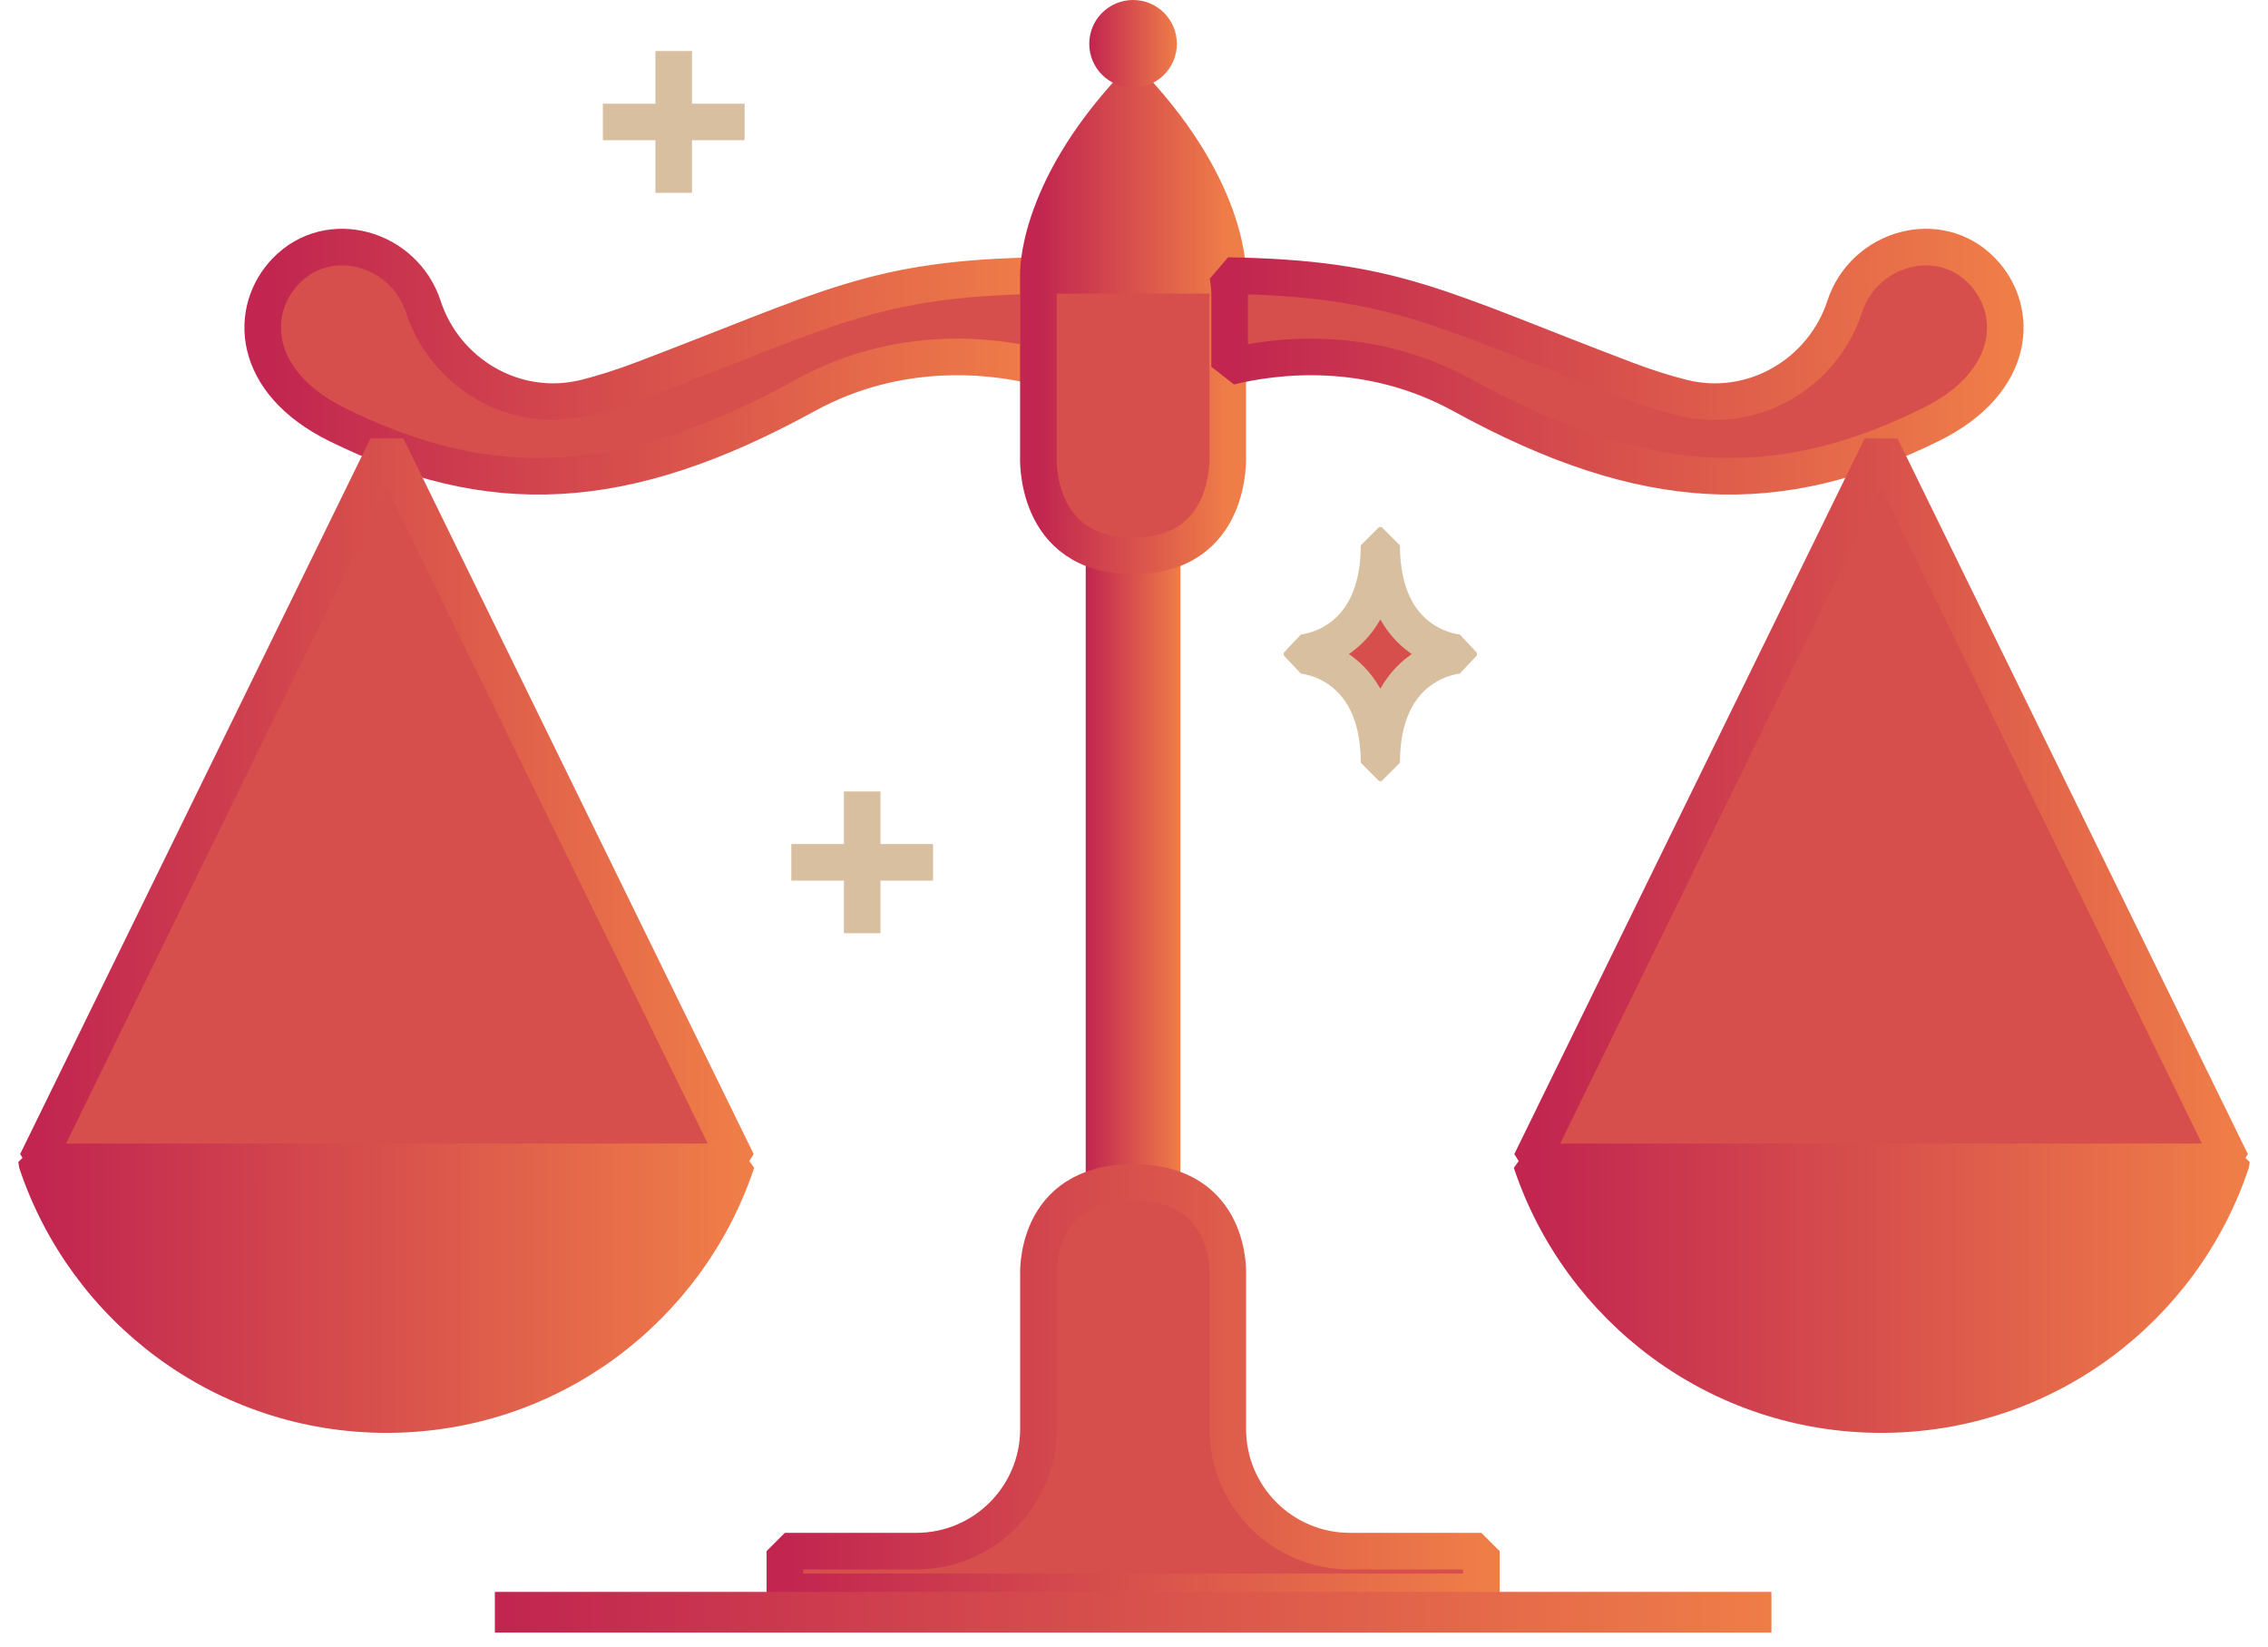
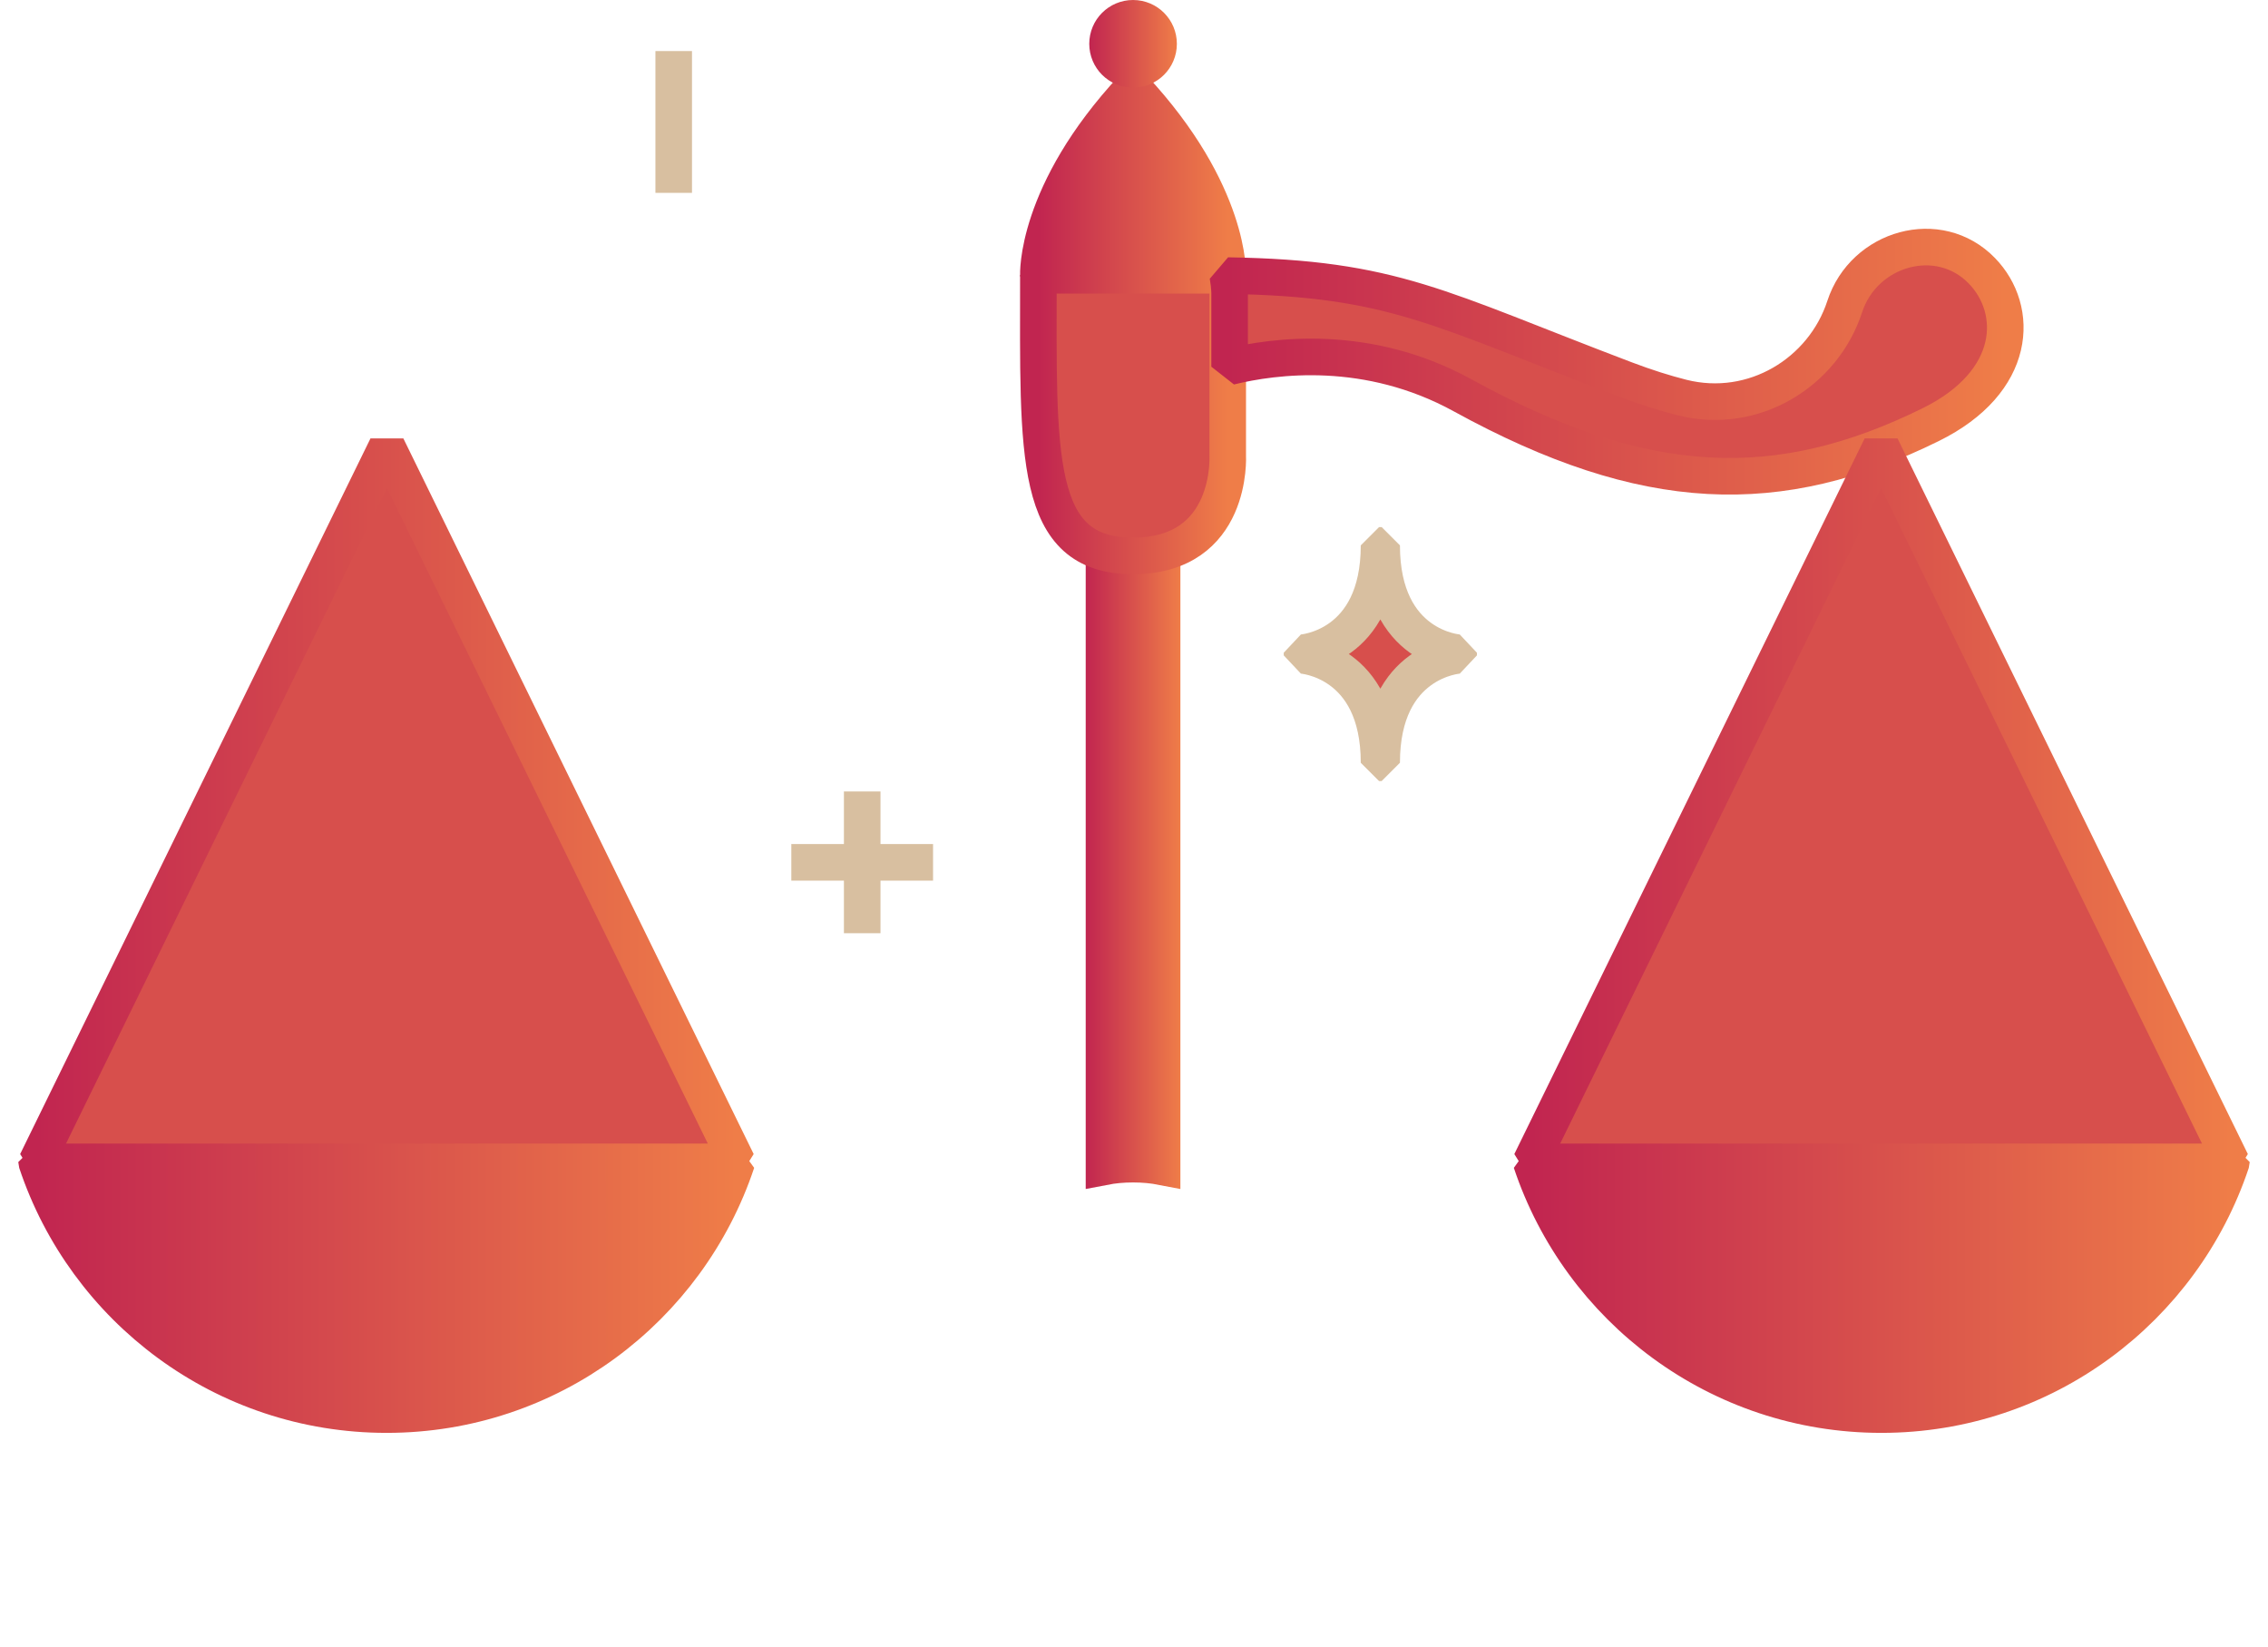
<svg xmlns="http://www.w3.org/2000/svg" width="62" height="45" viewBox="0 0 62 45" fill="none">
  <path d="M18.417 1.895V4.77" stroke="#D8BFA0" stroke-miterlimit="10" stroke-linecap="square" stroke-linejoin="bevel" />
-   <path d="M19.855 3.333H16.98" stroke="#D8BFA0" stroke-miterlimit="10" stroke-linecap="square" stroke-linejoin="bevel" />
  <path d="M35.593 17.911C35.593 17.911 37.699 18.039 37.699 20.846H37.77C37.77 18.04 39.875 17.911 39.875 17.911V17.839C39.875 17.839 37.77 17.712 37.77 14.905H37.699C37.699 17.711 35.593 17.839 35.593 17.839V17.911Z" fill="#D74F4C" stroke="#D8BFA0" stroke-miterlimit="10" stroke-linecap="square" stroke-linejoin="bevel" />
  <path d="M23.57 22.13V25.004" stroke="#D8BFA0" stroke-miterlimit="10" stroke-linecap="square" stroke-linejoin="bevel" />
  <path d="M25.007 23.567H22.132" stroke="#D8BFA0" stroke-miterlimit="10" stroke-linecap="square" stroke-linejoin="bevel" />
  <path d="M30.974 14.456H31.768V31.889C31.526 31.842 31.262 31.816 30.974 31.816C30.687 31.816 30.423 31.842 30.18 31.889V14.456H30.974Z" fill="url(#paint0_linear_83_31326)" stroke="url(#paint1_linear_83_31326)" />
-   <path d="M28.436 7.532C23.892 7.605 22.694 8.425 17.568 10.37C17.003 10.584 16.489 10.745 16.021 10.864C14.063 11.356 12.159 10.184 11.571 8.379C11.046 6.772 8.999 6.187 7.821 7.4C6.788 8.463 6.84 10.433 9.222 11.606C13.364 13.646 17.011 13.553 22.018 10.803C24.609 9.379 27.165 9.722 28.386 10.022V8.052C28.386 8.052 28.377 7.865 28.436 7.532Z" fill="#D74F4C" stroke="url(#paint2_linear_83_31326)" stroke-miterlimit="10" stroke-linecap="square" stroke-linejoin="bevel" />
  <path d="M30.974 2.395C28.281 5.288 28.386 7.524 28.386 7.524H30.974H33.562C33.562 7.524 33.667 5.288 30.974 2.395Z" fill="url(#paint3_linear_83_31326)" stroke="url(#paint4_linear_83_31326)" stroke-miterlimit="10" stroke-linecap="square" stroke-linejoin="bevel" />
-   <path d="M33.562 12.453V7.524H30.974H28.386V12.453C28.386 12.453 28.229 15.192 30.974 15.192C33.718 15.192 33.562 12.453 33.562 12.453Z" fill="#D74F4C" stroke="url(#paint5_linear_83_31326)" stroke-miterlimit="10" stroke-linecap="square" stroke-linejoin="bevel" />
-   <path d="M36.903 42.392C35.059 42.392 33.564 40.898 33.564 39.053V34.865C33.564 34.865 33.72 32.316 30.976 32.316C28.232 32.316 28.388 34.865 28.388 34.865V39.053C28.388 40.897 26.893 42.392 25.049 42.392H21.455V43.505H40.496V42.392H36.903Z" fill="#D74F4C" stroke="url(#paint6_linear_83_31326)" stroke-miterlimit="10" stroke-linecap="square" stroke-linejoin="bevel" />
-   <path d="M14.028 44.118V44.006H47.925V44.118H14.028Z" fill="url(#paint7_linear_83_31326)" stroke="url(#paint8_linear_83_31326)" />
+   <path d="M33.562 12.453V7.524H30.974H28.386C28.386 12.453 28.229 15.192 30.974 15.192C33.718 15.192 33.562 12.453 33.562 12.453Z" fill="#D74F4C" stroke="url(#paint5_linear_83_31326)" stroke-miterlimit="10" stroke-linecap="square" stroke-linejoin="bevel" />
  <path d="M30.974 0.5L30.975 0.5C31.359 0.5 31.672 0.812 31.672 1.198C31.672 1.583 31.36 1.895 30.974 1.895C30.589 1.895 30.277 1.583 30.277 1.198C30.277 0.812 30.589 0.5 30.974 0.5Z" fill="url(#paint9_linear_83_31326)" stroke="url(#paint10_linear_83_31326)" />
  <path d="M10.577 12.201L1 31.76H20.154L10.577 12.201Z" fill="#D74F4C" stroke="url(#paint11_linear_83_31326)" stroke-miterlimit="10" stroke-linecap="square" stroke-linejoin="bevel" />
  <path d="M1 31.759H20.142C18.806 35.768 15.027 38.66 10.569 38.66C6.112 38.66 2.336 35.769 1 31.761V31.759Z" fill="url(#paint12_linear_83_31326)" stroke="url(#paint13_linear_83_31326)" stroke-miterlimit="10" stroke-linecap="square" stroke-linejoin="bevel" />
  <path d="M33.564 7.532C38.108 7.605 39.305 8.425 44.432 10.37C44.996 10.584 45.51 10.745 45.979 10.864C47.936 11.356 49.84 10.184 50.429 8.379C50.953 6.772 53.001 6.187 54.178 7.4C55.211 8.463 55.16 10.433 52.778 11.606C48.636 13.646 44.989 13.553 39.981 10.803C37.39 9.379 34.834 9.722 33.614 10.022V8.052C33.614 8.052 33.622 7.865 33.564 7.532Z" fill="#D74F4C" stroke="url(#paint14_linear_83_31326)" stroke-miterlimit="10" stroke-linecap="square" stroke-linejoin="bevel" />
  <path d="M51.423 12.201L61 31.76H41.846L51.423 12.201Z" fill="#D74F4C" stroke="url(#paint15_linear_83_31326)" stroke-miterlimit="10" stroke-linecap="square" stroke-linejoin="bevel" />
  <path d="M61 31.759H41.858C43.194 35.768 46.974 38.66 51.431 38.66C55.888 38.66 59.664 35.769 61 31.761V31.759Z" fill="url(#paint16_linear_83_31326)" stroke="url(#paint17_linear_83_31326)" stroke-miterlimit="10" stroke-linecap="square" stroke-linejoin="bevel" />
  <defs>
    <linearGradient id="paint0_linear_83_31326" x1="29.68" y1="23.262" x2="32.269" y2="23.262" gradientUnits="userSpaceOnUse">
      <stop stop-color="#C12550" />
      <stop offset="1" stop-color="#EF7D48" />
    </linearGradient>
    <linearGradient id="paint1_linear_83_31326" x1="29.68" y1="23.262" x2="32.269" y2="23.262" gradientUnits="userSpaceOnUse">
      <stop stop-color="#C12550" />
      <stop offset="1" stop-color="#EF7D48" />
    </linearGradient>
    <linearGradient id="paint2_linear_83_31326" x1="7.182" y1="9.885" x2="28.436" y2="9.885" gradientUnits="userSpaceOnUse">
      <stop stop-color="#C12550" />
      <stop offset="1" stop-color="#EF7D48" />
    </linearGradient>
    <linearGradient id="paint3_linear_83_31326" x1="28.386" y1="4.96" x2="33.563" y2="4.96" gradientUnits="userSpaceOnUse">
      <stop stop-color="#C12550" />
      <stop offset="1" stop-color="#EF7D48" />
    </linearGradient>
    <linearGradient id="paint4_linear_83_31326" x1="28.386" y1="4.96" x2="33.563" y2="4.96" gradientUnits="userSpaceOnUse">
      <stop stop-color="#C12550" />
      <stop offset="1" stop-color="#EF7D48" />
    </linearGradient>
    <linearGradient id="paint5_linear_83_31326" x1="28.384" y1="11.358" x2="33.564" y2="11.358" gradientUnits="userSpaceOnUse">
      <stop stop-color="#C12550" />
      <stop offset="1" stop-color="#EF7D48" />
    </linearGradient>
    <linearGradient id="paint6_linear_83_31326" x1="21.455" y1="37.91" x2="40.496" y2="37.91" gradientUnits="userSpaceOnUse">
      <stop stop-color="#C12550" />
      <stop offset="1" stop-color="#EF7D48" />
    </linearGradient>
    <linearGradient id="paint7_linear_83_31326" x1="13.528" y1="44.062" x2="48.425" y2="44.062" gradientUnits="userSpaceOnUse">
      <stop stop-color="#C12550" />
      <stop offset="1" stop-color="#EF7D48" />
    </linearGradient>
    <linearGradient id="paint8_linear_83_31326" x1="13.528" y1="44.062" x2="48.425" y2="44.062" gradientUnits="userSpaceOnUse">
      <stop stop-color="#C12550" />
      <stop offset="1" stop-color="#EF7D48" />
    </linearGradient>
    <linearGradient id="paint9_linear_83_31326" x1="29.777" y1="1.198" x2="32.172" y2="1.198" gradientUnits="userSpaceOnUse">
      <stop stop-color="#C12550" />
      <stop offset="1" stop-color="#EF7D48" />
    </linearGradient>
    <linearGradient id="paint10_linear_83_31326" x1="29.777" y1="1.198" x2="32.172" y2="1.198" gradientUnits="userSpaceOnUse">
      <stop stop-color="#C12550" />
      <stop offset="1" stop-color="#EF7D48" />
    </linearGradient>
    <linearGradient id="paint11_linear_83_31326" x1="1" y1="21.98" x2="20.154" y2="21.98" gradientUnits="userSpaceOnUse">
      <stop stop-color="#C12550" />
      <stop offset="1" stop-color="#EF7D48" />
    </linearGradient>
    <linearGradient id="paint12_linear_83_31326" x1="1" y1="35.209" x2="20.142" y2="35.209" gradientUnits="userSpaceOnUse">
      <stop stop-color="#C12550" />
      <stop offset="1" stop-color="#EF7D48" />
    </linearGradient>
    <linearGradient id="paint13_linear_83_31326" x1="1" y1="35.209" x2="20.142" y2="35.209" gradientUnits="userSpaceOnUse">
      <stop stop-color="#C12550" />
      <stop offset="1" stop-color="#EF7D48" />
    </linearGradient>
    <linearGradient id="paint14_linear_83_31326" x1="33.564" y1="9.885" x2="54.818" y2="9.885" gradientUnits="userSpaceOnUse">
      <stop stop-color="#C12550" />
      <stop offset="1" stop-color="#EF7D48" />
    </linearGradient>
    <linearGradient id="paint15_linear_83_31326" x1="41.846" y1="21.98" x2="61" y2="21.98" gradientUnits="userSpaceOnUse">
      <stop stop-color="#C12550" />
      <stop offset="1" stop-color="#EF7D48" />
    </linearGradient>
    <linearGradient id="paint16_linear_83_31326" x1="41.858" y1="35.209" x2="61" y2="35.209" gradientUnits="userSpaceOnUse">
      <stop stop-color="#C12550" />
      <stop offset="1" stop-color="#EF7D48" />
    </linearGradient>
    <linearGradient id="paint17_linear_83_31326" x1="41.858" y1="35.209" x2="61" y2="35.209" gradientUnits="userSpaceOnUse">
      <stop stop-color="#C12550" />
      <stop offset="1" stop-color="#EF7D48" />
    </linearGradient>
  </defs>
</svg>